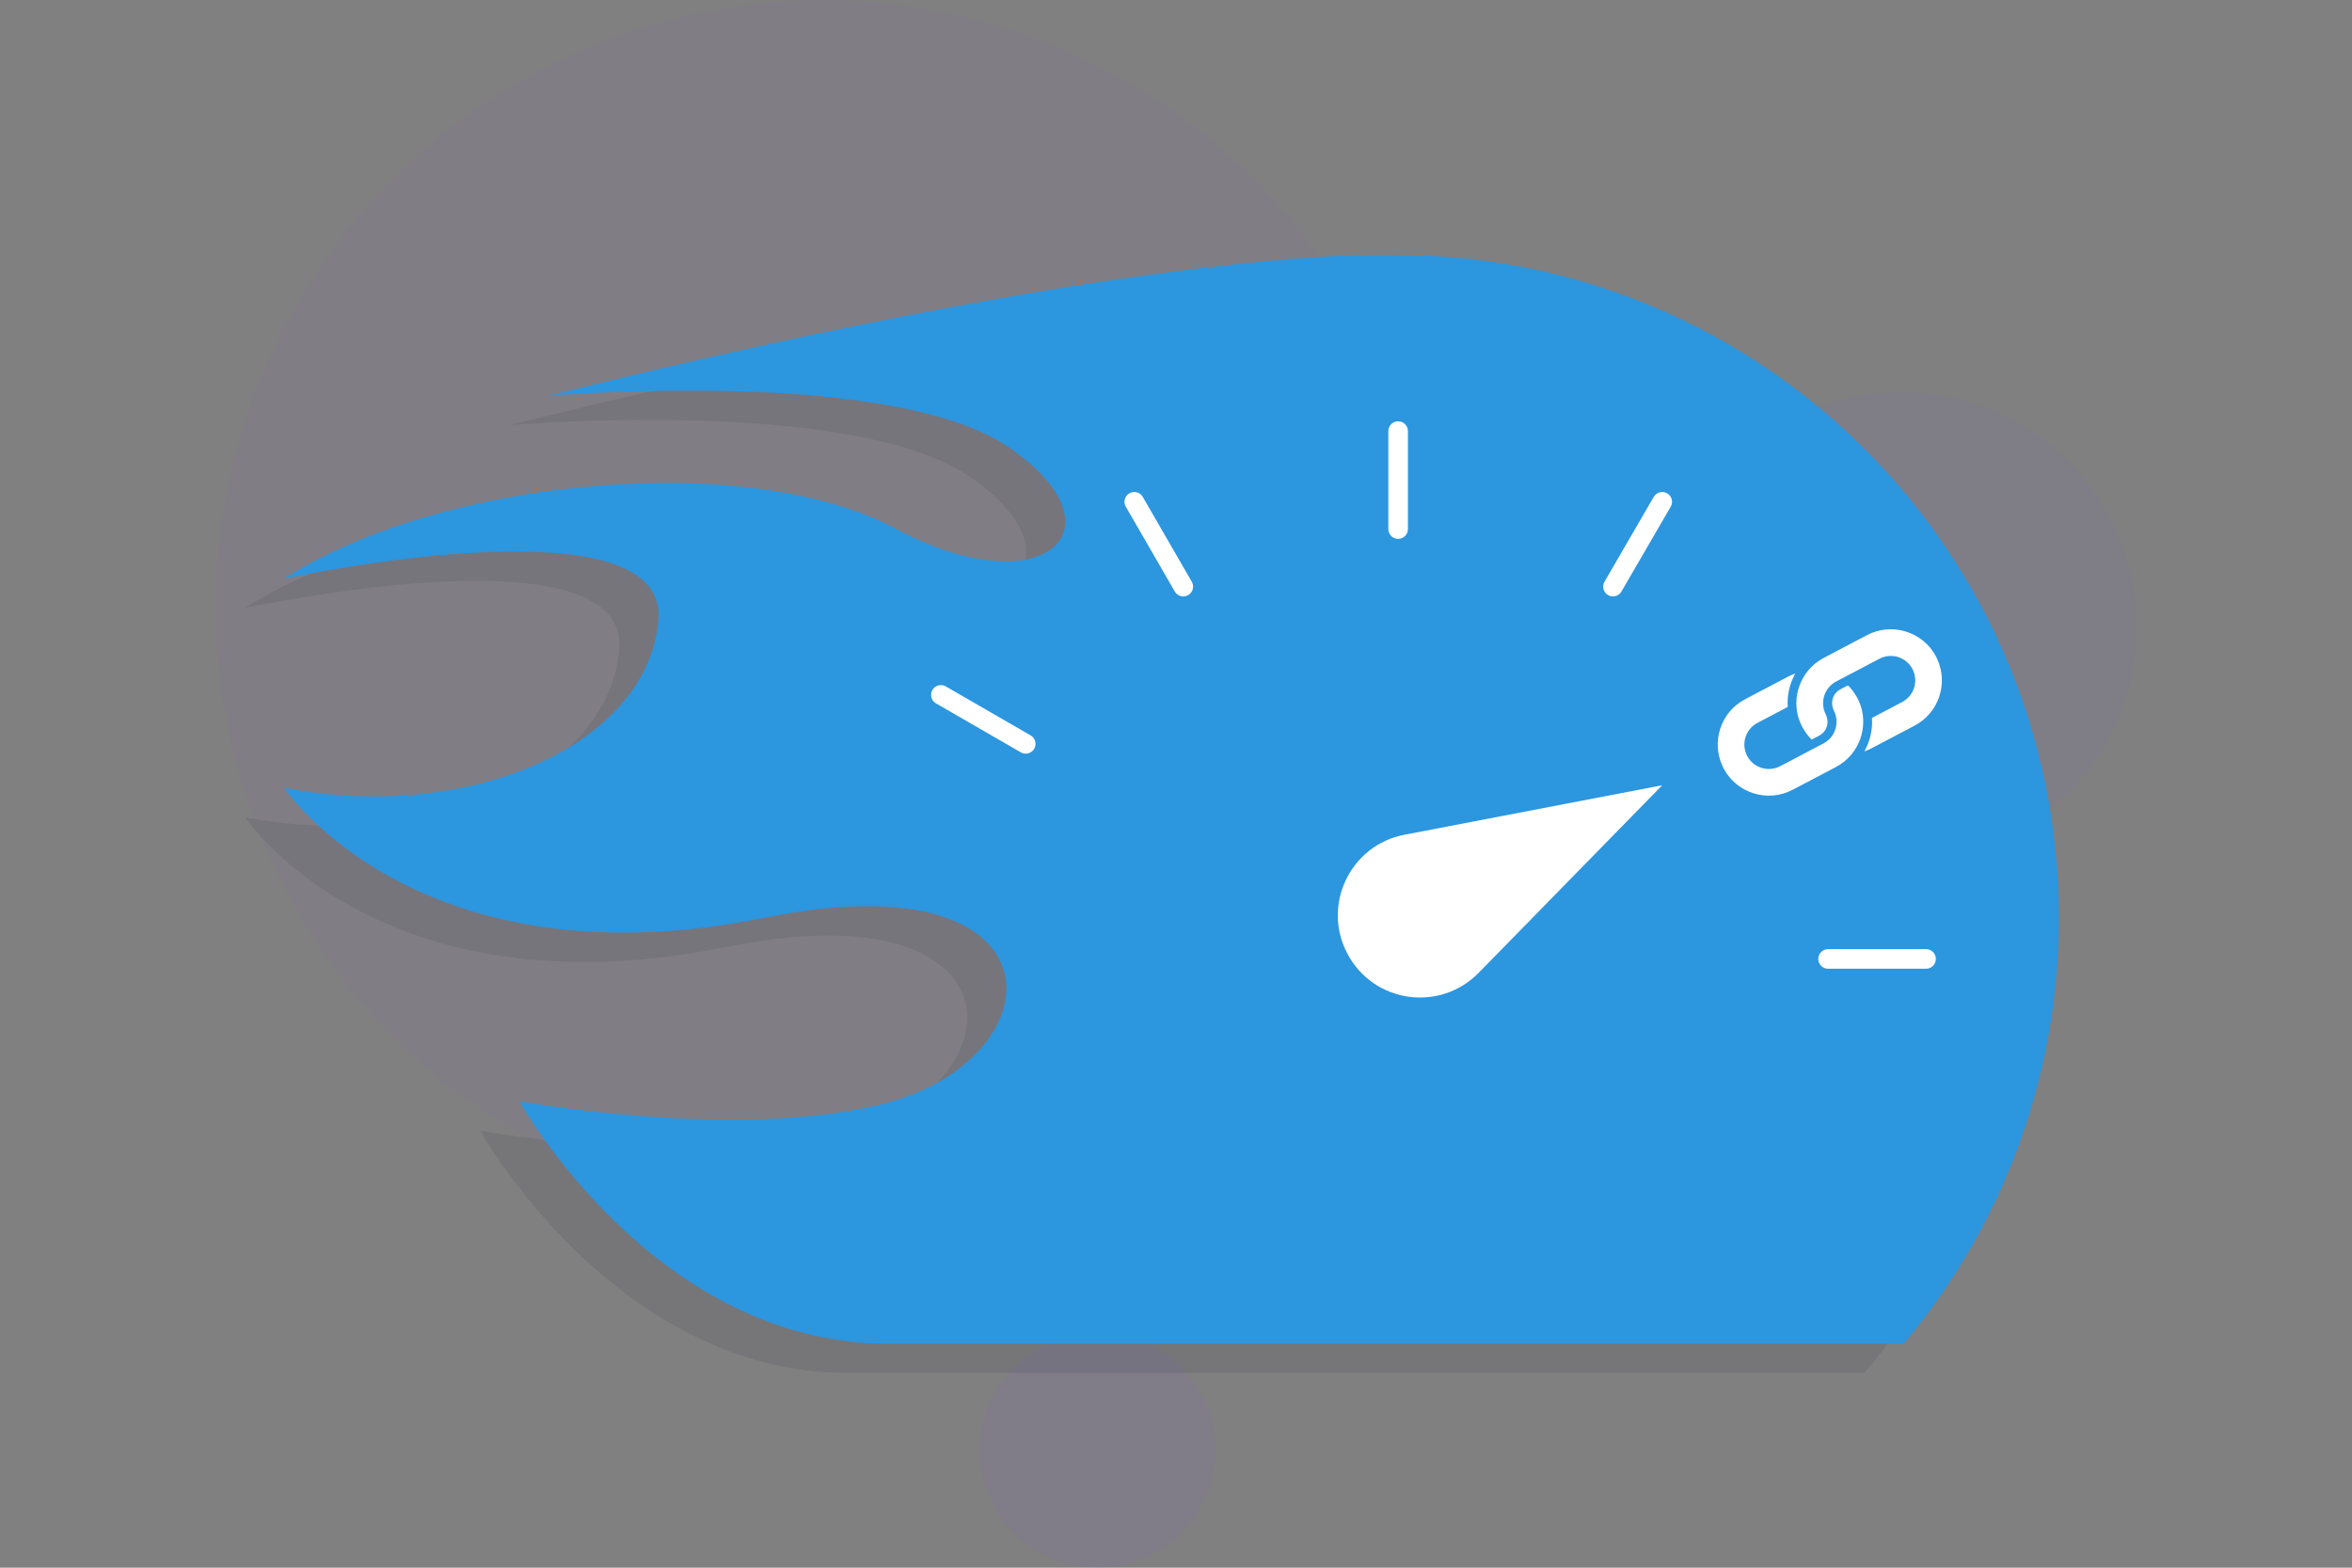
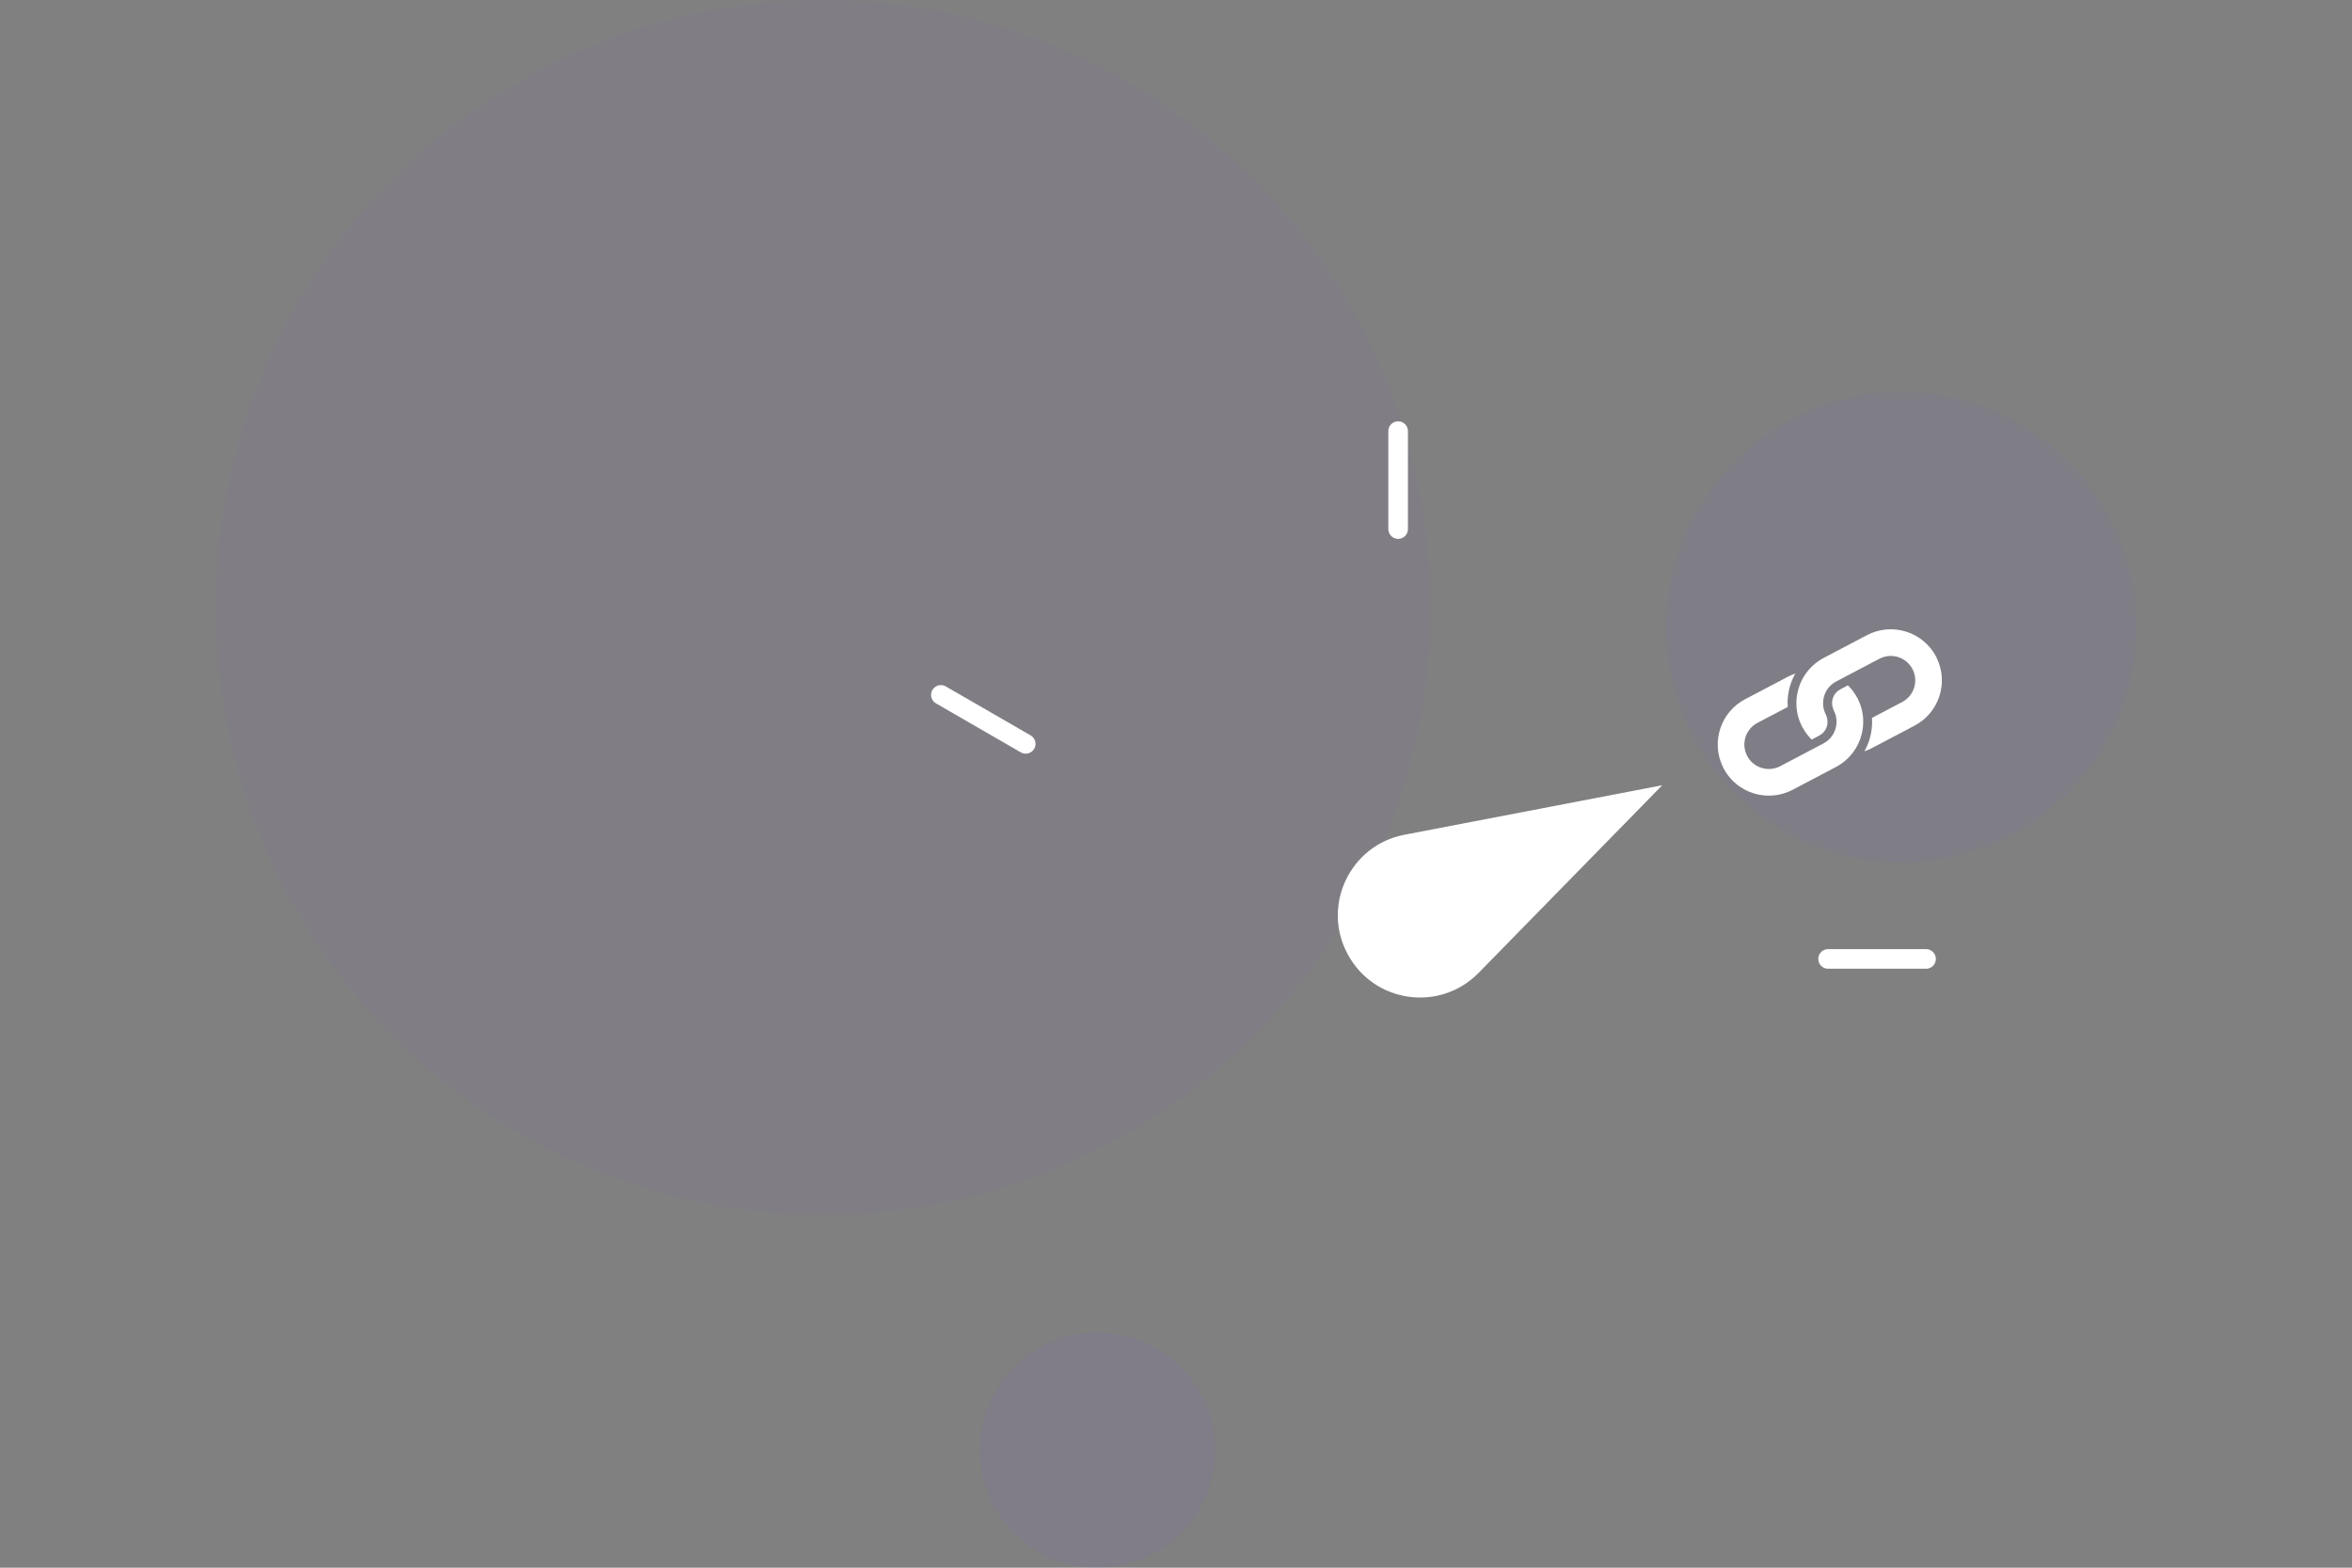
<svg xmlns="http://www.w3.org/2000/svg" width="240" height="160" viewBox="0 0 240 160" fill="none">
  <rect x="0" y="0" width="240" height="160" fill="#808080" stroke="none" />
  <circle opacity="0.04" cx="84" cy="62" r="62" fill="#8355E1" />
  <circle opacity="0.06" cx="194" cy="64" r="24" fill="#8355E1" />
  <circle opacity="0.08" cx="112" cy="148" r="12" fill="#8355E1" />
-   <path opacity="0.1" d="M206.087 96.652C206.087 113.192 200.136 128.392 190.243 140.139H86.599C62.742 140.139 49.011 115.407 49.011 115.407C49.011 115.407 71.373 119.452 86.213 115.639C104.169 111.027 104.891 90.417 74.104 96.652C38.603 103.84 25 83.41 25 83.41C43.91 87.042 62.099 79.03 63.181 66.303C64.288 53.576 25 62.052 25 62.052C41.359 51.618 72.532 48.965 87.423 56.977C102.34 64.963 111.074 57.08 99.068 48.733C87.063 40.36 51.922 43.4 51.922 43.4C114.835 27.762 138.434 29.024 138.434 29.024C175.79 29.024 206.087 59.296 206.087 96.652Z" fill="#212732" />
-   <path d="M210.087 93.652C210.087 110.192 204.136 125.392 194.243 137.139H90.599C66.743 137.139 53.011 112.407 53.011 112.407C53.011 112.407 75.373 116.452 90.213 112.639C108.169 108.027 108.891 87.417 78.104 93.652C42.603 100.84 29 80.41 29 80.41C47.91 84.042 66.099 76.03 67.18 63.303C68.288 50.576 29 59.052 29 59.052C45.359 48.618 76.532 45.965 91.423 53.977C106.34 61.964 115.074 54.08 103.068 45.733C91.063 37.36 55.922 40.4 55.922 40.4C118.835 24.762 142.434 26.024 142.434 26.024C179.79 26.024 210.087 56.296 210.087 93.652Z" fill="#2C96DF" />
  <path d="M142.666 44V53.996" stroke="white" stroke-width="2" stroke-miterlimit="10" stroke-linecap="round" />
-   <path d="M115.744 51.214L120.742 59.87" stroke="white" stroke-width="2" stroke-miterlimit="10" stroke-linecap="round" />
  <path d="M96.008 70.922L104.664 75.92" stroke="white" stroke-width="2" stroke-miterlimit="10" stroke-linecap="round" />
  <path d="M196.535 97.87H186.539" stroke="white" stroke-width="2" stroke-miterlimit="10" stroke-linecap="round" />
-   <path d="M169.614 51.214L164.59 59.87" stroke="white" stroke-width="2" stroke-miterlimit="10" stroke-linecap="round" />
  <path d="M137.514 97.38C134.835 92.408 137.771 86.251 143.31 85.195L169.614 80.145L150.885 99.287C146.917 103.332 140.193 102.378 137.514 97.38Z" fill="white" />
  <path fill-rule="evenodd" clip-rule="evenodd" d="M197.618 67.14C197.63 67.166 197.641 67.192 197.653 67.217C198.838 69.726 197.848 72.754 195.37 74.058L190.953 76.382C190.721 76.503 190.483 76.6 190.242 76.683C190.824 75.654 191.098 74.468 191.018 73.271L194.102 71.648C195.252 71.044 195.733 69.662 195.243 68.485C195.214 68.415 195.184 68.346 195.148 68.278C194.507 67.061 192.995 66.592 191.777 67.232L187.8 69.324L187.36 69.555C186.613 69.949 186.149 70.669 186.049 71.449C185.986 71.938 186.065 72.45 186.311 72.919L186.378 73.091C186.381 73.1 186.383 73.108 186.385 73.117C186.387 73.125 186.389 73.133 186.392 73.141C186.654 73.883 186.343 74.705 185.648 75.071L184.864 75.483C184.541 75.165 184.258 74.797 184.02 74.389C184.006 74.365 183.992 74.342 183.978 74.32C183.952 74.278 183.927 74.237 183.904 74.194C183.483 73.394 183.292 72.534 183.305 71.689C183.324 70.519 183.736 69.379 184.479 68.466C184.909 67.937 185.45 67.484 186.092 67.147L190.509 64.823C193.055 63.484 196.217 64.465 197.557 67.011C197.58 67.054 197.599 67.097 197.618 67.14ZM189.526 71.236C189.947 72.035 190.138 72.895 190.125 73.741C190.106 74.91 189.694 76.05 188.952 76.963C188.521 77.492 187.98 77.945 187.339 78.282L182.921 80.606C180.375 81.946 177.213 80.965 175.873 78.418C175.85 78.376 175.831 78.332 175.812 78.289C175.801 78.263 175.789 78.238 175.777 78.212C174.592 75.704 175.582 72.675 178.06 71.371L182.477 69.048C182.711 68.925 182.951 68.828 183.194 68.744C182.612 69.773 182.34 70.958 182.421 72.154L179.328 73.781C178.179 74.385 177.697 75.767 178.187 76.945C178.216 77.014 178.246 77.083 178.282 77.151C178.923 78.368 180.435 78.838 181.653 78.197L185.631 76.105L186.07 75.874C186.817 75.48 187.281 74.76 187.381 73.98C187.444 73.491 187.365 72.979 187.119 72.51L187.053 72.338C187.049 72.329 187.047 72.321 187.045 72.313C187.043 72.304 187.041 72.296 187.038 72.288C186.776 71.546 187.087 70.725 187.782 70.359L188.566 69.946C188.889 70.264 189.172 70.632 189.41 71.04C189.425 71.066 189.44 71.091 189.456 71.116C189.48 71.155 189.504 71.194 189.526 71.236Z" fill="white" />
</svg>